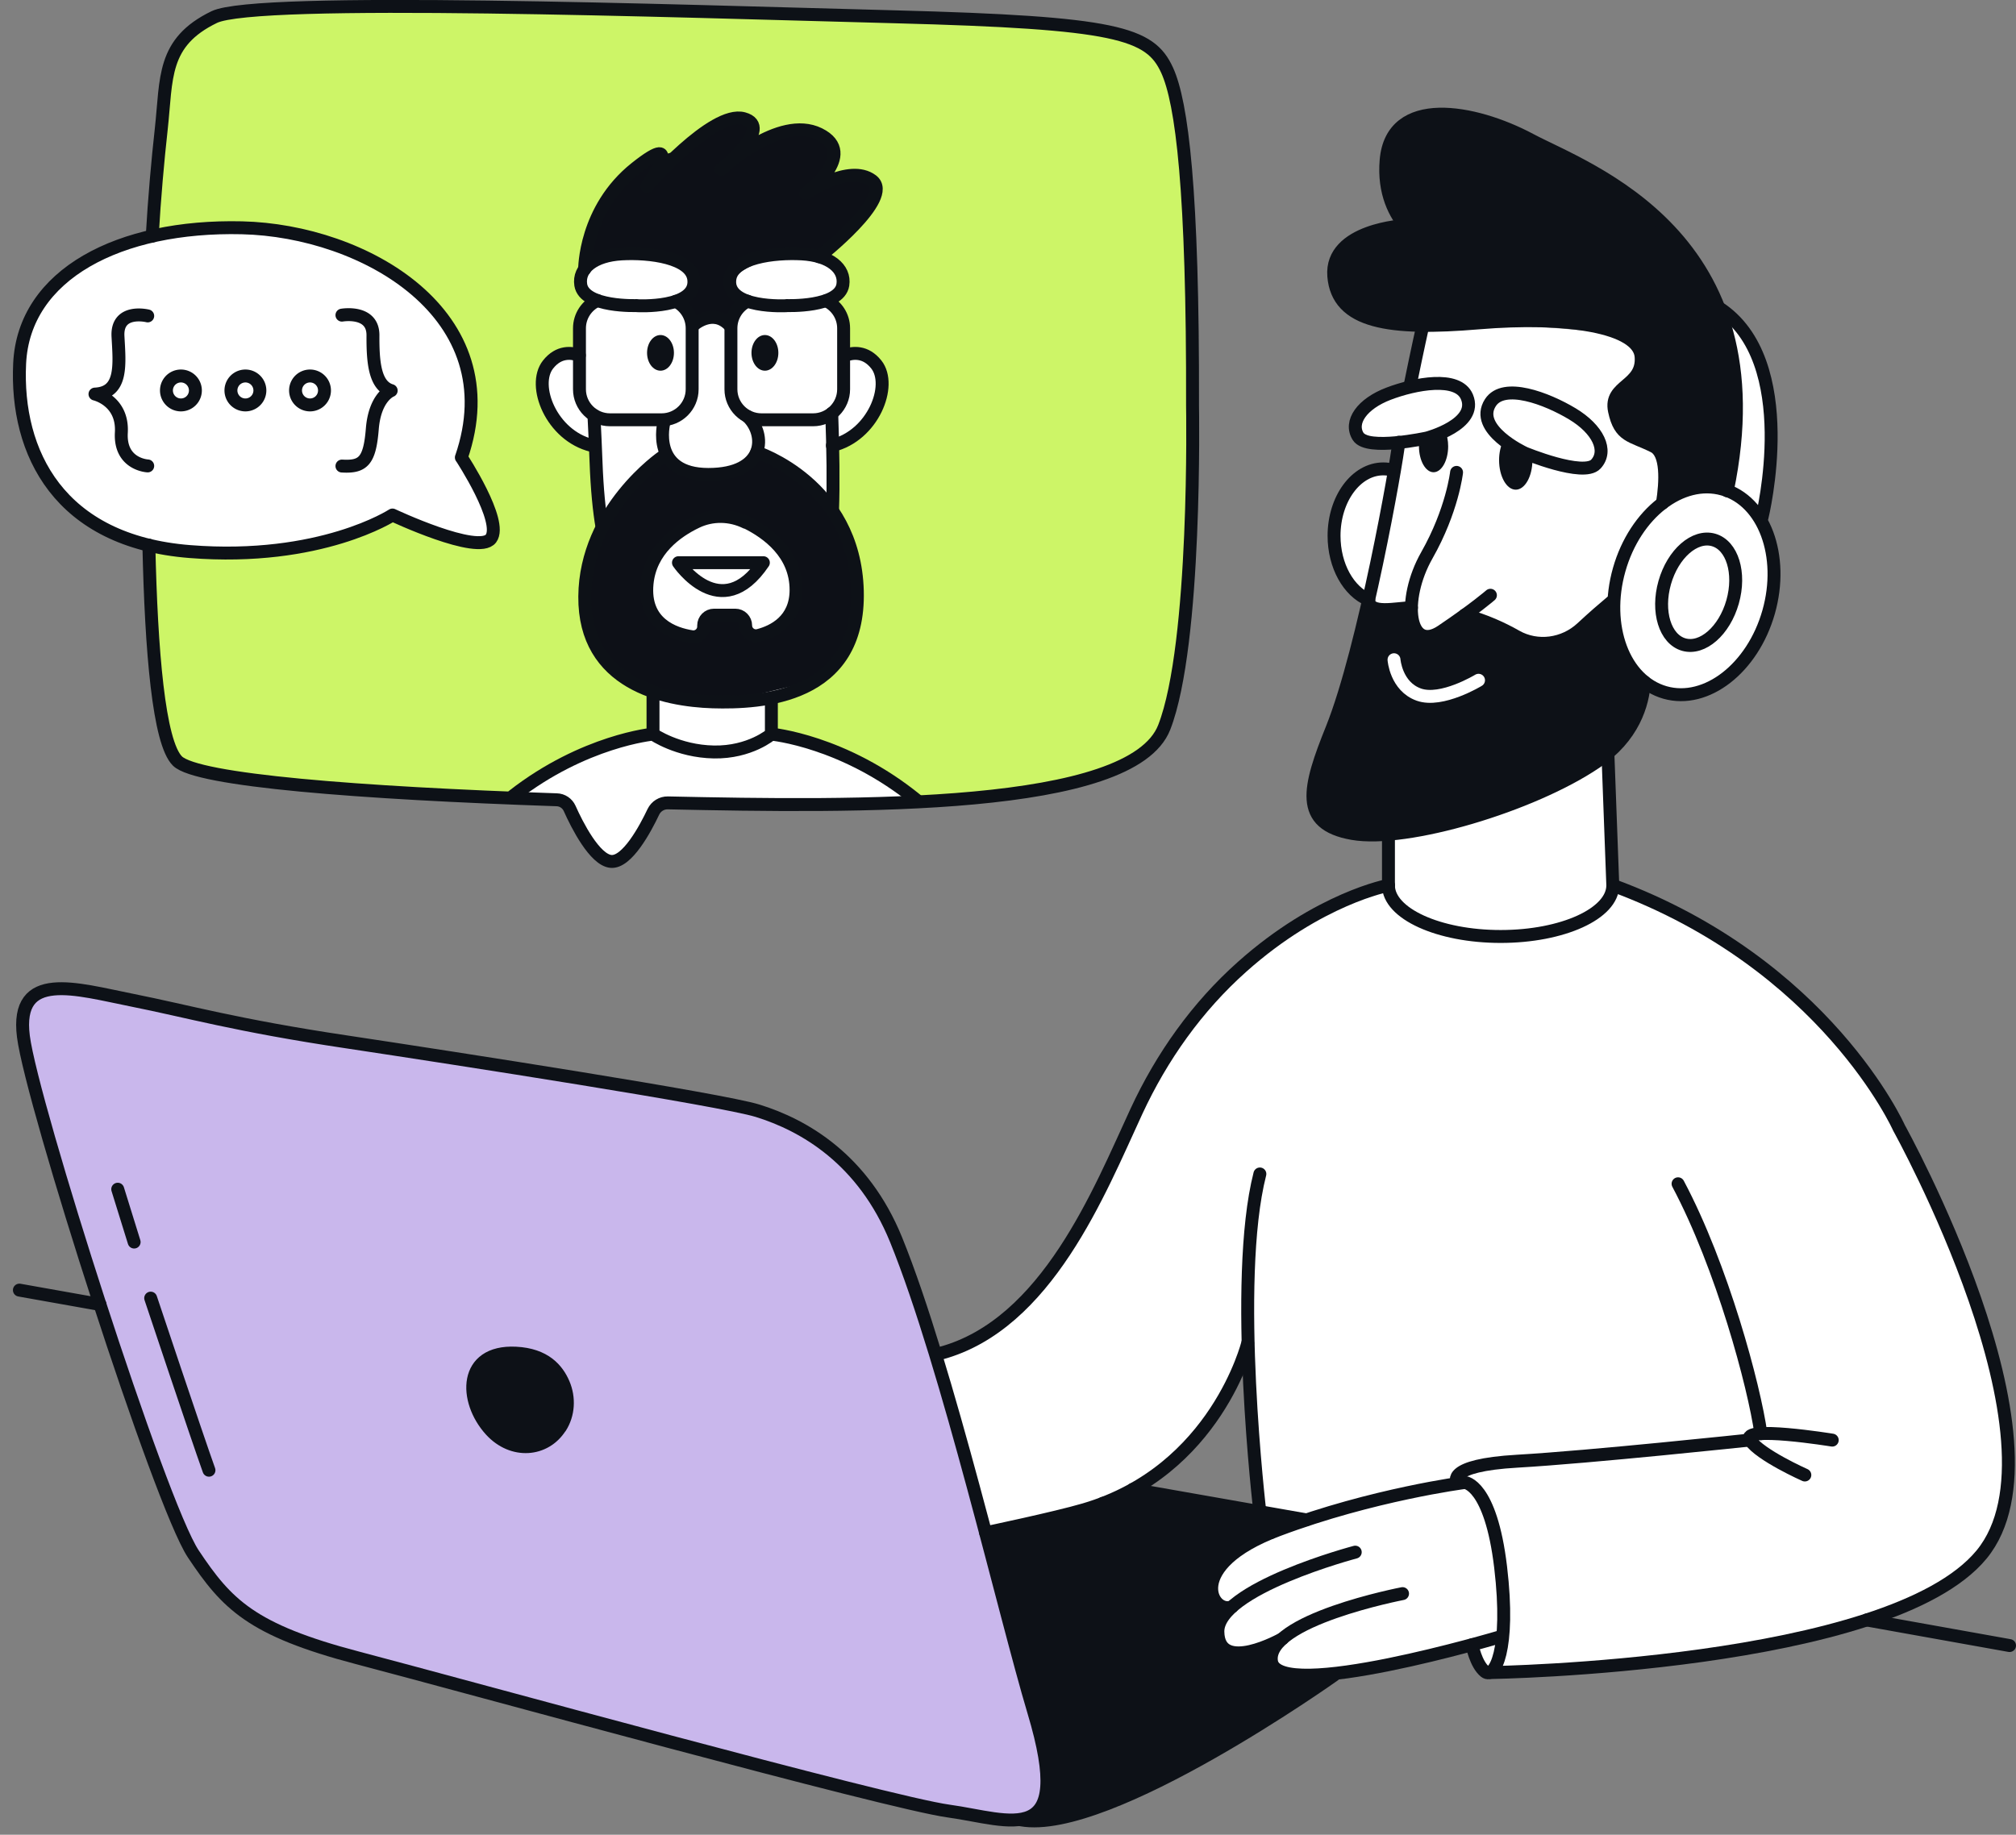
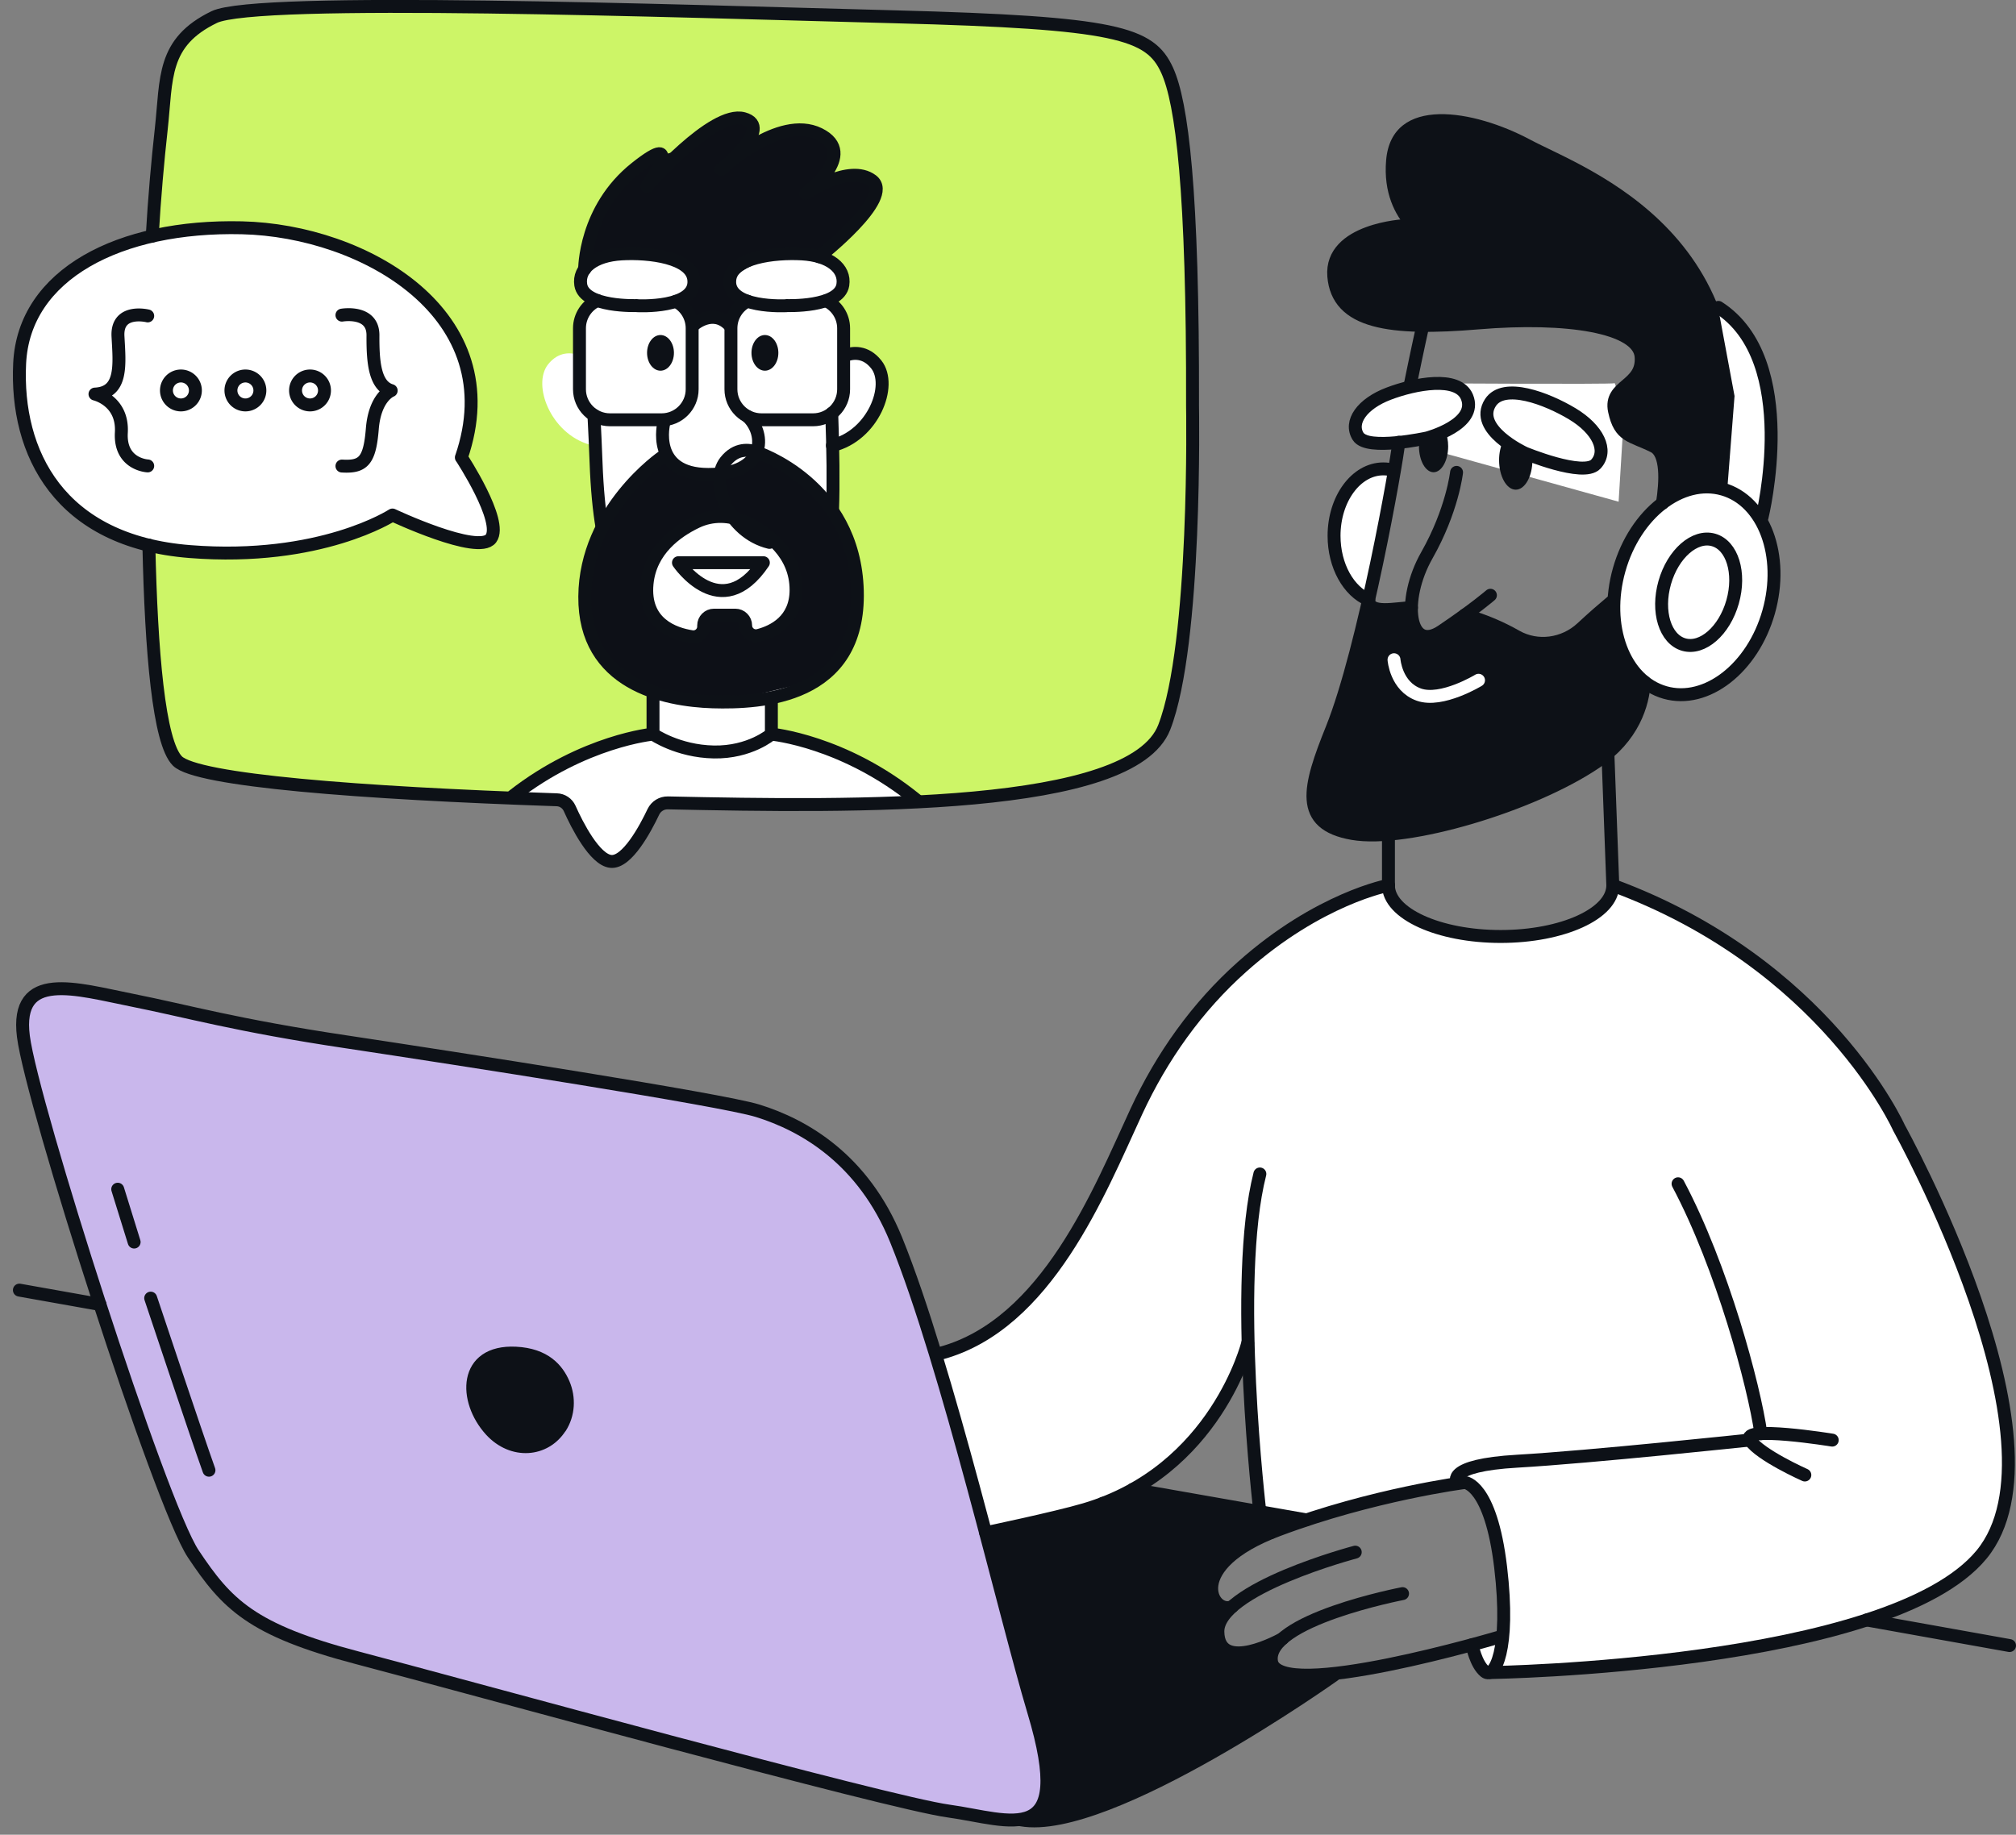
<svg xmlns="http://www.w3.org/2000/svg" width="156" height="142" fill="none">
  <rect width="100%" height="100%" fill="#808080" stroke="none" />
  <path d="M109.25 29.67s-4.29 1.01-4.28 2.82c.01 1.81 3.38 1.64 3.38 1.64l16.9 4.7.35-5.72s-.56-3.55-.66-3.45c-.1.1-15.69 0-15.69 0v.01zM11.78 18.28S1.77 20.4 1.5 28.69c-.27 8.29 6.81 12.37 6.81 12.37l3.19 1.14 22.04 19.3 10.34.45s2.08 4.44 3.37 4.72c1.29.28 3.85-4.61 3.85-4.61l9.74.21 11.96-.21 4.59-48.18-5.26-8.55-19.64-2.37S31.72 4.61 31.42 4.82c-.3.21-19.65 13.46-19.65 13.46h.01z" fill="#fff" />
  <path d="M103.07 56.41c-1.81 4.52-2.61 7.38 1.59 8.11 4.2.73 13.9-2.17 18.82-5.5 2.92-1.97 3.65-4.5 3.76-6.24l-1.94-2.99-.6-3.2c-.68.57-1.34 1.14-2.29 2.02-1.38 1.28-3.44 1.57-5.08.64-1.05-.6-2.4-1.22-3.97-1.65 0 0-3.37 2.92-3.75 1.18l-.39-1.74c-1.12 0-3.31.59-3.31-.63l-2.85 10h.01zM110.88 19.2s-4.05-1.74-3.62-6.8c.43-5.06 6.8-3.91 11.15-1.59 4.35 2.32 19.37 7.42 15.25 27.18l-5.03.97c.26-1.66.38-3.87-.67-4.4-1.74-.87-2.61-.72-3.04-2.75-.43-2.03 2.24-1.88 2.06-4.2-.18-2.32-5.72-3.18-12.58-2.61-6.86.58-10.91 0-11.2-3.62-.29-3.62 5.5-3.91 5.5-3.91" fill="#0D1117" />
  <path d="M26.83 80.64c-8.63-1.29-12.29-2.37-16.61-3.23-4.32-.86-9.06-2.37-8.41 2.8.65 5.17 10.56 36.18 13.15 40.06 2.59 3.88 4.47 5.88 12.7 8.04 8.23 2.16 41.01 11.21 45.75 11.86 4.74.65 9.82 3.08 6.58-7.7-2.24-7.48-6.68-26.75-10.65-36.52-2.54-6.24-7.13-8.87-10.71-9.98-2.85-.88-23.17-4.03-31.8-5.33z" fill="#C9B7EC" />
  <path d="M92.27 31.45c.04-16.77-.81-23.51-1.97-26.02-1.32-2.88-3.88-3.68-21.06-4.13-17.18-.45-49.38-1.57-52.67.02-4.05 1.95-3.67 4.72-4.1 8.65-.27 2.44-.53 5.33-.7 8.3 2.11-.48 4.45-.7 6.94-.65 9.47.22 20.79 6.71 16.98 17.78 0 0 3.27 4.97 2.29 6.28-.98 1.31-7.62-1.82-7.62-1.82s-5.55 3.63-15.67 2.83c-1.15-.09-2.21-.27-3.19-.51.19 8.22.78 15.29 2.21 16.71 1.4 1.38 12.16 2.33 25.81 2.87.06-.11.15-.2.28-.25 4.69-3.62 9.23-4.49 10.42-4.66.07-.1.18-.17.31-.21V53.7l.65.04c-3.06-.87-5.98-2.92-5.94-7.57.01-1.33.65-3.57 1.03-4.68.02-2.7-.39-4.39-.66-7.08-3-.87-4.45-4.62-3.2-6.21.83-1.04 1.82-.92 2.42-.71V25.4c0-.96.57-1.78 1.38-2.15-.65-.24-1.18-.61-1.28-1.2-.07-.45.04-.86.3-1.22 0 0-.03-4.66 3.95-7.83 3.99-3.17.87 1.42.87 1.42s5.08-5.9 7.48-5.25c1.78.49-.03 2.41-1.09 3.38 1.35-1.1 4.55-3.35 6.94-2.17 3.1 1.53-1.05 4.6-1.05 4.6s3.39-2.33 5.14-1.01c1.75 1.33-4.09 5.9-4.09 5.9h-.01c1.28.38 1.97 1.19 1.82 2.17-.1.61-.66.99-1.34 1.23h.06c.79.38 1.34 1.19 1.34 2.13v2.96l.12-.86c.6-.22 1.59-.34 2.42.71 1.19 1.5-.7 5.18-3.4 6.27-.04 1.97.13 3.1.01 5.07.86 1.46 1.85 3.9 1.91 6.18.16 6.09-3.9 7.92-7.56 8.43l.92.05v2.45c.12.04.21.11.28.2 1.18.17 6.04 1.07 10.94 5.05.08.04.14.09.19.16 9.38-.48 17.48-1.94 18.98-5.77 2.52-6.47 2.19-24.84 2.19-24.84l.02-.01z" fill="#CDF567" />
  <path d="m76.28 118.63 11.39-3.36 12.8 2.57s-6.66 2.99-6.69 4.96c-.03 1.97 1.57 1.55 1.57 1.55s-2.04 1.76-.97 3 4.87-.52 4.87-.52-1.38 2.84 0 2.82c1.38-.02 3.99 0 3.99 0l-7.87 5.07-7.69 4.06-4.12 1.55-2.52.61h-2.01s3.03.41 2.01-4.03-3.32-12.88-3.32-12.88l-1.42-5.39-.02-.01zM42.9 105.82s-1.33-1.16-3.99-.83c-2.66.33-3.49 3.8 0 6.47s4.98-2.81 4.98-2.81l-.99-2.84v.01z" fill="#0D1117" />
  <path d="M23.46 18.24s-6.17-1.64-13.51.59-12.32 11.34-5.14 19.15c7.18 7.81 19.18 4.19 19.18 4.19l6.37-2.31s6.64 3.04 7.62 1.82c.98-1.22-2.29-6.28-2.29-6.28s2.23-8.47-2.91-12.42c-5.14-3.95-9.32-4.74-9.32-4.74zM106.95 42.46c.25-1.03.48-2.06.65-3.1l.09-.6c0-.06.05-.43.05-.43.06-.54.09-1.08.11-1.63 0-.1.02-.2.04-.3h-.02s-2.29-1.32-3.97 2.54c-1.68 3.86 1.1 6.88 1.1 6.88l.82.87c.38-1.41.78-2.82 1.13-4.24v.01zM136.38 40.52l.67-2.54s.73-5.17 0-8.58-4.09-5.52-4.09-5.52l1.26 6.77-.57 7.32-3.84.21c-.18.35-.45.66-.82.84-.61.3-.85.49-1.37 1.12-.27.33-.76 1.15-1.04 1.71-.54 1.09-.94 2.44-1.26 3.81-.33 1.42-.57 3-.23 4.36.32 1.28 1.36 2.11 2.2 3.13l1.08.27s3.64 1.66 6.36-2.09c2.71-3.75 2.49-7.79 2.49-7.79l-.85-3.03.01.01z" fill="#fff" />
-   <path d="M128.98 37.01c-.05.29.02-.52.02-.62 0-.13-.01-.27-.02-.4 0 .05-.02-.03-.05-.23-.15-.47-.19-.62-.46-.91-.2-.18-.23-.21-.09-.08-.13-.08-.26-.16-.39-.22-.2-.11-.4-.2-.6-.3a8.55 8.55 0 0 1-1.78-1.14c-.73-.59-.83-1.93-.35-2.68.27-.41.57-.79.87-1.18.28-.36.37-.46.5-.64.19-.27.38-.54.52-.83l.06-.21v.1-.38c-.01-.03-.02-.08-.04-.14-.04-.13-.08-.27-.11-.41a.2.2 0 0 0-.02-.09c-.06-.11-.12-.22-.18-.32l-.02-.02c-.03-.02-.04-.03-.05-.05-.09-.06-.19-.11-.29-.16-.03 0-.06-.01-.1-.02-3.86-.67-7.78-.71-11.67-1.22-.23-.03-.45-.09-.66-.16l-3.93.48-1.04 5.2c.58-.12 1.15-.27 1.7-.48.05-.02.1-.05.15-.07.9-.44 1.9-.22 2.45.64.25.38.3.95.18 1.38-.11.4-.44.88-.82 1.07-.92.45-1.89.78-2.9.97-.5.1-1.01.17-1.51.24l-2.6 13.04 3.48-.24.87 2.37 3.25-1.72 5.67 2.2s4.02 0 5.92-3.96c1.61-3.35 1.89-6.6 4.1-7.59-.11-.39-.13-.81-.06-1.23v.01zm-5.81-1.19c-.3.3-.83.56-1.27.53a5.84 5.84 0 0 1-1.84-.45c-.47-.2-.91-.42-1.34-.68-.72-.44-1.42-.93-2.19-1.28-.92-.35-1.44-1.2-1.21-2.19.1-.43.45-.85.82-1.07.37-.22.96-.33 1.38-.18.79.28 1.51.69 2.22 1.13.56.36 1.13.71 1.73.99.22.08.44.14.67.18.38.07.72.21 1.02.49.35.32.5.8.53 1.27.02.45-.21.96-.53 1.27l.01-.01zM107.23 64.87l.33 4.26s1.83 3.52 8.56 3.64c6.73.12 8.68-3.95 8.68-3.95l-.36-9.99-7.92 3.77-9.29 2.27z" fill="#fff" />
  <path d="m72.37 104.73 3.9 13.9s7.63-1.32 10.14-2.73c2.51-1.41 6.78-5.42 6.78-5.42l3.36-5.55.92 11.99 4.13.72 11.16-2.9s2.05-.63 2.74 3.21c.69 3.84.63 8.73.63 8.73l-2.21.62s.25 2.2 1.43 2.16c1.18-.04 13.69-.98 13.69-.98s10.92-.95 16.18-3.35c5.26-2.4 9.16-4.09 9.87-8.67.71-4.58-1.21-12.5-1.21-12.5l-5.93-14.71-5.67-8.78-6.43-5.97-5.35-3.4-5.71-2.26s-2.35 4.1-8.68 3.95c-6.33-.15-8.56-3.64-8.56-3.64s-.53-.85-3.03.34-6.19 3.96-9.15 6.03c-2.96 2.07-6.83 9.18-6.83 9.18l-4.68 9.72s-1.53 3.31-4.32 6.06c-2.79 2.75-7.18 4.26-7.18 4.26l.01-.01z" fill="#fff" />
-   <path d="M112.75 114.73s-9.15 1.85-13.75 3.81-5.73 2.9-5.24 4.26c.49 1.36 1.57 1.55 1.57 1.55s-2.36 2.37-.97 3c1.39.63 4.87-.52 4.87-.52s-1.51 2.83 0 2.82c1.51-.01 4.38-.02 7.42-.66s9.47-2.32 9.47-2.32.45-6.12-.63-8.73c-1.08-2.61-2.74-3.21-2.74-3.21z" fill="#fff" />
  <path d="M45.59 20.13s.98-.65 3.98-.44c3 .21 3.74 1.14 3.74 1.14l.25 1.09-.83 1.48.76 1.46h3.38l.8-1.46s-2.09-1.37 0-2.57c2.09-1.2 3.93-1.19 3.93-1.19l2.36.37s4.38-4.95 3.55-6.04c-.83-1.09-3.13-.39-3.13-.39s.96-2.32-.95-3.2c-1.91-.88-5.8 1.32-5.8 1.32s2.27-2.47-.05-2.53c-2.32-.06-5.66 3.32-5.66 3.32s1.18-1.42-1.36-.12c-2.54 1.3-4.94 6.19-4.94 6.19v1.55l-.03.02zM66.34 44.67c-.37-5.48-3.99-7.43-3.99-7.43l-3.78-2.29s-.18 1.64-3.17 1.77c-3 .13-3.88-1.72-3.88-1.72s-5.45 4.99-6.15 9.63c-.7 4.64 1.22 6.17 1.22 6.17l3.46 2.56 6.17.97 7.63-1.85s2.87-2.34 2.5-7.82l-.01.01zm-7.66 4.52c-.5.13-.99-.25-.99-.77 0-.44-.36-.8-.8-.8h-1.65c-.44 0-.8.36-.8.8v.08a.8.8 0 0 1-.91.79c-1.37-.21-3.77-1.02-3.47-4.11.25-2.58 2.27-4.03 3.83-4.78 1.21-.58 2.6-.55 3.81.04 1.69.82 3.88 2.43 3.88 5.25 0 2.36-1.76 3.21-2.91 3.52l.01-.02z" fill="#0D1017" />
  <path d="m39.81 61.52 4.08.43s1.77 4.64 3.37 4.72c1.6.08 3.85-4.61 3.85-4.61l8.87.44 11.13-.44-3.94-2.68-5.57-1.89-1.9-.84s-1.3 1.34-4.95 1.55c-3.65.21-4.21-1.56-4.21-1.56l-5.7 1.86-5.02 3.01-.01.01z" fill="#fff" />
  <path d="M109.1 29.91c.6-2.95 1-4.72 1-4.72M127.24 52.77c-.11 1.74-.84 4.27-3.76 6.24-4.92 3.33-14.62 6.23-18.82 5.5-4.2-.73-3.41-3.59-1.59-8.11 2.48-6.18 5.01-20.57 5.17-22.17" stroke="#0D1117" stroke-linecap="round" stroke-linejoin="round" />
  <path d="M128.64 38.95c.26-1.66.38-3.87-.67-4.4-1.74-.87-2.61-.72-3.04-2.75-.43-2.03 2.24-1.88 2.06-4.2-.18-2.32-5.72-3.18-12.58-2.61-6.86.58-10.91 0-11.2-3.62-.29-3.62 5.5-3.91 5.5-3.91" stroke="#0D1117" stroke-linecap="round" stroke-linejoin="round" />
-   <path d="M110.88 19.2s-4.05-1.74-3.62-6.8c.43-5.06 6.8-3.91 11.15-1.59 4.35 2.32 19.37 7.42 15.25 27.18" stroke="#0D1117" stroke-linecap="round" stroke-linejoin="round" />
  <path d="M136.859 47.367c1.232-4.347-.357-8.604-3.551-9.51-3.193-.905-6.781 1.884-8.013 6.23-1.233 4.347.357 8.604 3.55 9.51 3.194.905 6.782-1.884 8.014-6.23zM107.87 36.41c-.27-.08-.55-.12-.83-.12-2.1 0-3.81 2.32-3.81 5.18 0 2.33 1.13 4.3 2.68 4.95" stroke="#0D1117" stroke-linecap="round" stroke-linejoin="round" />
  <path d="M134.07 46.583c.635-2.237-.027-4.384-1.478-4.795-1.45-.411-3.14 1.069-3.775 3.306-.634 2.237.028 4.383 1.479 4.795 1.45.411 3.14-1.069 3.774-3.306zM112.71 36.56s-.32 2.93-2.3 6.42c-1.98 3.49-1.43 7.61 1.15 5.87 2.58-1.74 3.77-2.78 3.77-2.78M117.95 35.05s-3.95-1.83-2.62-3.89c1.03-1.59 4.36-.32 6.34.87 1.98 1.19 2.78 2.85 1.82 3.89-.96 1.04-5.55-.87-5.55-.87h.01zM110.42 33.9s3.99-1.05 3.09-3.19c-.7-1.65-4.01-1.02-6.06-.24s-3.06 2.2-2.35 3.32c.71 1.12 5.32.11 5.32.11z" stroke="#0D1117" stroke-linecap="round" stroke-linejoin="round" />
  <path d="M116.31 34.15c.68.54 1.45.97 2.26 1.28 0 .06.01.12.01.18 0 1.26-.58 2.29-1.29 2.29-.71 0-1.29-1.03-1.29-2.29 0-.56.12-1.07.31-1.47v.01zM111.83 33.34c.14.34.23.75.23 1.2 0 1.11-.51 2.01-1.13 2.01-.62 0-1.13-.9-1.13-2.01 0-.16.01-.31.03-.46.67-.24 1.35-.46 2-.74z" fill="#0D1117" />
  <path d="M109.22 47.04c-1.12 0-3.31.59-3.31-.63M124.69 46.59c-.68.57-1.34 1.14-2.29 2.02-1.38 1.28-3.44 1.57-5.08.64-1.05-.6-2.4-1.22-3.97-1.65" stroke="#0D1117" stroke-linecap="round" stroke-linejoin="round" />
  <path d="M114.41 52.65s-2.85 1.74-4.62 1.11c-1.77-.63-1.92-2.7-1.92-2.7" stroke="#fff" stroke-miterlimit="10" stroke-linecap="round" />
  <path d="M136.35 40.03s3-12.15-3.38-16.24M124.42 58.29l.38 10.23c0 2.19-3.88 3.96-8.68 3.96-4.79 0-8.68-1.77-8.68-3.96v-3.96" stroke="#0D1117" stroke-linecap="round" stroke-linejoin="round" />
  <path d="M124.8 68.52c16.5 6.08 22.15 18.78 22.15 18.78s13.51 24.34 6.39 33.01c-7.13 8.67-37.98 9.14-37.98 9.14M107.45 68.52s-5.38.99-11.34 6.31c-3.48 3.1-6.21 6.95-8.17 11.18-2.86 6.18-6.92 16.49-15.13 18.72M97.49 117.03s-2.12-17.89 0-26.17M103.23 129.65s-17.43 12.4-24.21 11.2" stroke="#0D1117" stroke-linecap="round" stroke-linejoin="round" />
  <path d="M141.78 111.46s-7.13-1.16-6.36 0c.77 1.16 4.24 2.7 4.24 2.7" stroke="#0D1117" stroke-linecap="round" stroke-linejoin="round" />
  <path d="M136.26 110.96c-.52-3.7-3-12.93-6.41-19.34M112.75 114.73s-.95-1.32 4.67-1.64c5.62-.32 18.01-1.64 18.01-1.64M26.83 80.64c-8.63-1.29-12.29-2.37-16.61-3.23-4.32-.86-9.06-2.37-8.41 2.8.65 5.17 10.56 36.18 13.15 40.06 2.59 3.88 4.47 5.88 12.7 8.04 8.23 2.16 41.01 11.21 45.75 11.86 4.74.65 9.82 3.08 6.58-7.7-2.24-7.48-6.68-26.75-10.65-36.52-2.54-6.24-7.13-8.87-10.71-9.98-2.85-.88-23.17-4.03-31.8-5.33z" stroke="#0D1117" stroke-linecap="round" stroke-linejoin="round" />
  <path d="M43.36 110.47c.64-1 .71-2.28.24-3.38s-1.44-2.25-3.69-2.36c-4.04-.2-4.04 3.66-1.93 5.97 1.68 1.83 4.2 1.61 5.37-.23h.01zM9.11 92.04l1.27 4.09M11.66 100.47s3.53 10.58 4.51 13.32M7.74 100.96 1.5 99.85M101.07 117.63l-13.41-2.36M155.5 127.36l-11.05-1.98M98.32 118.63l-12.97-2.28M104.87 120.13s-10.68 2.82-10.63 6.16c.05 3.34 5 .54 5 .54" stroke="#0D1117" stroke-linecap="round" stroke-linejoin="round" />
  <path d="M108.53 123.34s-10.66 2.05-10.14 5.26c.51 3.21 17.74-1.93 17.74-1.93" stroke="#0D1117" stroke-linecap="round" stroke-linejoin="round" />
  <path d="M95.33 124.36c-1.57.62-3.75-3.2 3.57-5.95s14.45-3.67 14.45-3.67 2 .1 2.77 6.55-.49 8.67-1.21 8.09c-.72-.58-1-2.08-1-2.08M96.55 103.95s-2.44 9.89-12.64 12.89c-2.24.66-7.64 1.79-7.64 1.79M11.78 18.27c.17-2.97.43-5.87.7-8.3.43-3.92.05-6.69 4.1-8.65C19.87-.27 52.07.85 69.25 1.3c17.18.45 19.74 1.25 21.06 4.13 1.15 2.51 2.01 9.25 1.97 26.02 0 0 .33 18.37-2.19 24.84-2.52 6.47-23.91 6.16-38.41 5.85-.48-.01-.91.26-1.12.69-.62 1.31-2.04 3.96-3.29 3.84-1.25-.12-2.62-2.82-3.19-4.1-.18-.4-.57-.66-1-.67-15.29-.52-27.84-1.5-29.35-3-1.44-1.43-2.03-8.49-2.21-16.71" stroke="#0D1117" stroke-linecap="round" stroke-linejoin="round" />
  <path d="M52.3 23.32c.75.4 1.26 1.18 1.26 2.09v4.72c0 1.3-1.06 2.36-2.36 2.36h-4c-1.3 0-2.36-1.06-2.36-2.36v-4.72c0-.96.57-1.78 1.38-2.15M63.94 23.28c.79.38 1.34 1.19 1.34 2.13v4.72c0 1.3-1.06 2.36-2.36 2.36h-4c-1.3 0-2.36-1.06-2.36-2.36v-4.72c0-.92.52-1.71 1.28-2.1" stroke="#0D1117" stroke-linecap="round" stroke-linejoin="round" />
  <path d="M51.37 32.72s-1.04 4 3.44 4 4.48-3.12 3.04-4.48M53.64 25.18s1.5-1.39 2.82 0M64.36 31.99c.1 2.84.14 5.44.06 7.56M46.59 40.83c-.22-1.27-.39-2.93-.47-5.12-.04-1.15-.1-2.35-.16-3.56M49.3 23.66s4.61.26 4.39-2c-.16-1.74-3.44-2.13-5.58-2.01-2.14.12-3.37 1.12-3.17 2.4.28 1.76 4.35 1.6 4.35 1.6l.01.01zM60.86 23.66s-4.61.26-4.39-2c.16-1.74 3.44-2.13 5.58-2.01 2.14.12 3.37 1.12 3.17 2.4-.28 1.76-4.35 1.6-4.35 1.6l-.01.01z" stroke="#0D1117" stroke-linecap="round" stroke-linejoin="round" />
  <path d="M51.11 28.69c.574 0 1.04-.618 1.04-1.38 0-.762-.466-1.38-1.04-1.38-.574 0-1.04.617-1.04 1.38 0 .762.466 1.38 1.04 1.38zM59.19 28.69c.574 0 1.04-.618 1.04-1.38 0-.762-.466-1.38-1.04-1.38-.574 0-1.04.617-1.04 1.38 0 .762.466 1.38 1.04 1.38z" fill="#0D1117" />
-   <path d="M51.27 35.35s-5.97 4.07-6.02 10.82c-.05 6.75 6.13 8.03 9.9 8.15 3.77.11 11.41-.28 11.19-8.59C66.12 37.42 58.56 35 58.56 35M44.83 27.5c-.6-.22-1.59-.34-2.42.71-1.28 1.62.26 5.51 3.4 6.27" stroke="#0D1117" stroke-linecap="round" stroke-linejoin="round" />
+   <path d="M51.27 35.35s-5.97 4.07-6.02 10.82c-.05 6.75 6.13 8.03 9.9 8.15 3.77.11 11.41-.28 11.19-8.59C66.12 37.42 58.56 35 58.56 35c-.6-.22-1.59-.34-2.42.71-1.28 1.62.26 5.51 3.4 6.27" stroke="#0D1117" stroke-linecap="round" stroke-linejoin="round" />
  <path d="M57.71 40.43c-1.2-.59-2.6-.62-3.81-.04-1.57.75-3.58 2.2-3.83 4.78-.3 3.09 2.1 3.9 3.47 4.11.48.07.91-.3.91-.79v-.08c0-.44.36-.8.8-.8h1.65c.44 0 .8.36.8.8 0 .52.49.9.99.77 1.16-.3 2.91-1.16 2.91-3.52 0-2.81-2.19-4.42-3.88-5.25l-.01.02zM65.39 27.5c.6-.22 1.59-.34 2.42.71 1.28 1.62-.26 5.51-3.4 6.27" stroke="#0D1117" stroke-linecap="round" stroke-linejoin="round" />
  <path d="M59.07 43.55c-3.28 4.86-6.57 0-6.57 0h6.57zM45.24 20.84s-.03-4.66 3.95-7.83.87 1.42.87 1.42 5.08-5.9 7.48-5.25c2.4.65-1.74 3.93-1.74 3.93s4.49-4.26 7.59-2.73c3.1 1.53-1.05 4.6-1.05 4.6s3.39-2.33 5.14-1.01c1.75 1.32-4.09 5.9-4.09 5.9M50.53 53.71v3.11s1.91 1.33 4.71 1.38c2.8.05 4.45-1.38 4.45-1.38V54.2M50.53 56.82s-5.33.49-10.82 4.77" stroke="#0D1117" stroke-linecap="round" stroke-linejoin="round" />
  <path d="M59.69 56.82s5.63.51 11.27 5.13M35.7 35.4s3.27 4.97 2.29 6.28c-.98 1.31-7.62-1.82-7.62-1.82s-5.55 3.63-15.67 2.83C4.57 41.9 1.19 35.04 1.52 28.13c.33-6.91 7.73-10.72 17.2-10.5 9.47.22 20.79 6.71 16.98 17.78v-.01z" stroke="#0D1117" stroke-linecap="round" stroke-linejoin="round" />
  <path d="M11.43 24.45s-2.42-.6-2.3 1.59c.12 2.19.36 4.36-1.78 4.46 0 0 2.18.5 2.04 2.98-.14 2.48 2.04 2.58 2.04 2.58M26.46 24.39s2.41-.42 2.4 1.56c-.01 1.98.11 3.89 1.41 4.28 0 0-1.26.48-1.46 2.96-.2 2.48-.7 2.98-2.35 2.88M14 31.34a1.12 1.12 0 1 0 0-2.24 1.12 1.12 0 0 0 0 2.24zM18.99 31.34a1.12 1.12 0 1 0 0-2.24 1.12 1.12 0 0 0 0 2.24zM23.99 31.34a1.12 1.12 0 1 0 0-2.24 1.12 1.12 0 0 0 0 2.24z" stroke="#0D1117" stroke-linecap="round" stroke-linejoin="round" />
</svg>